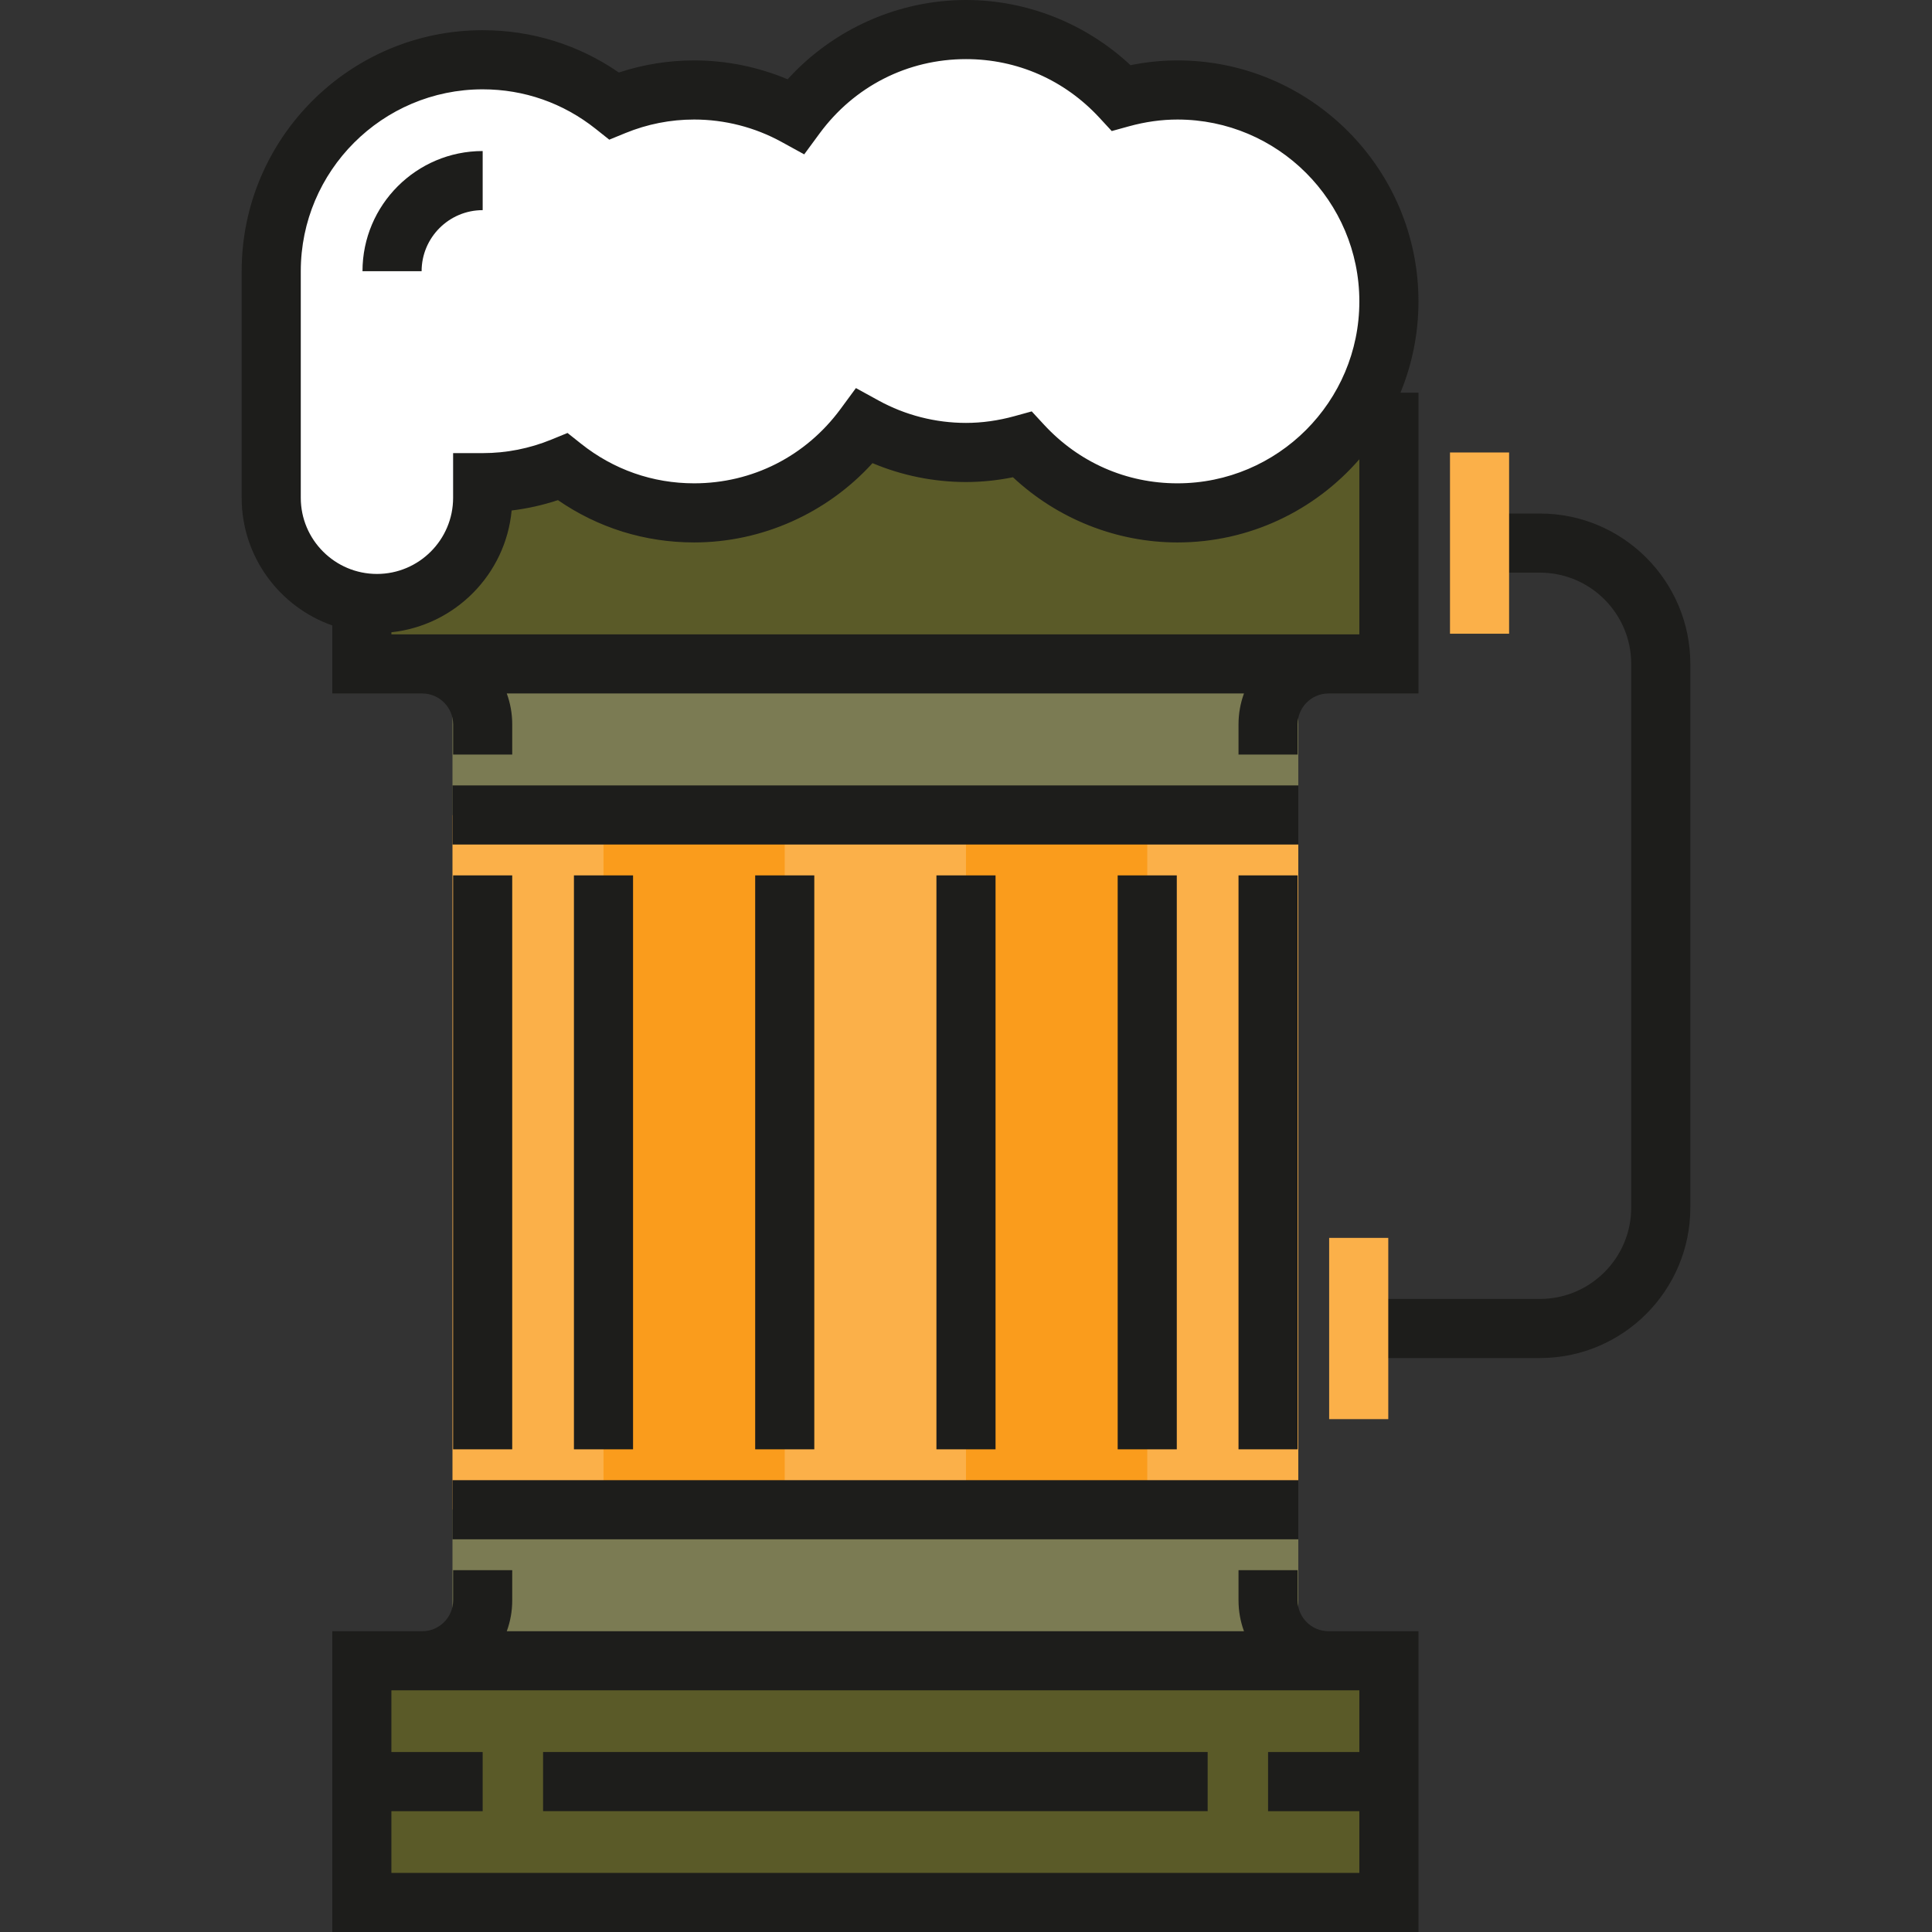
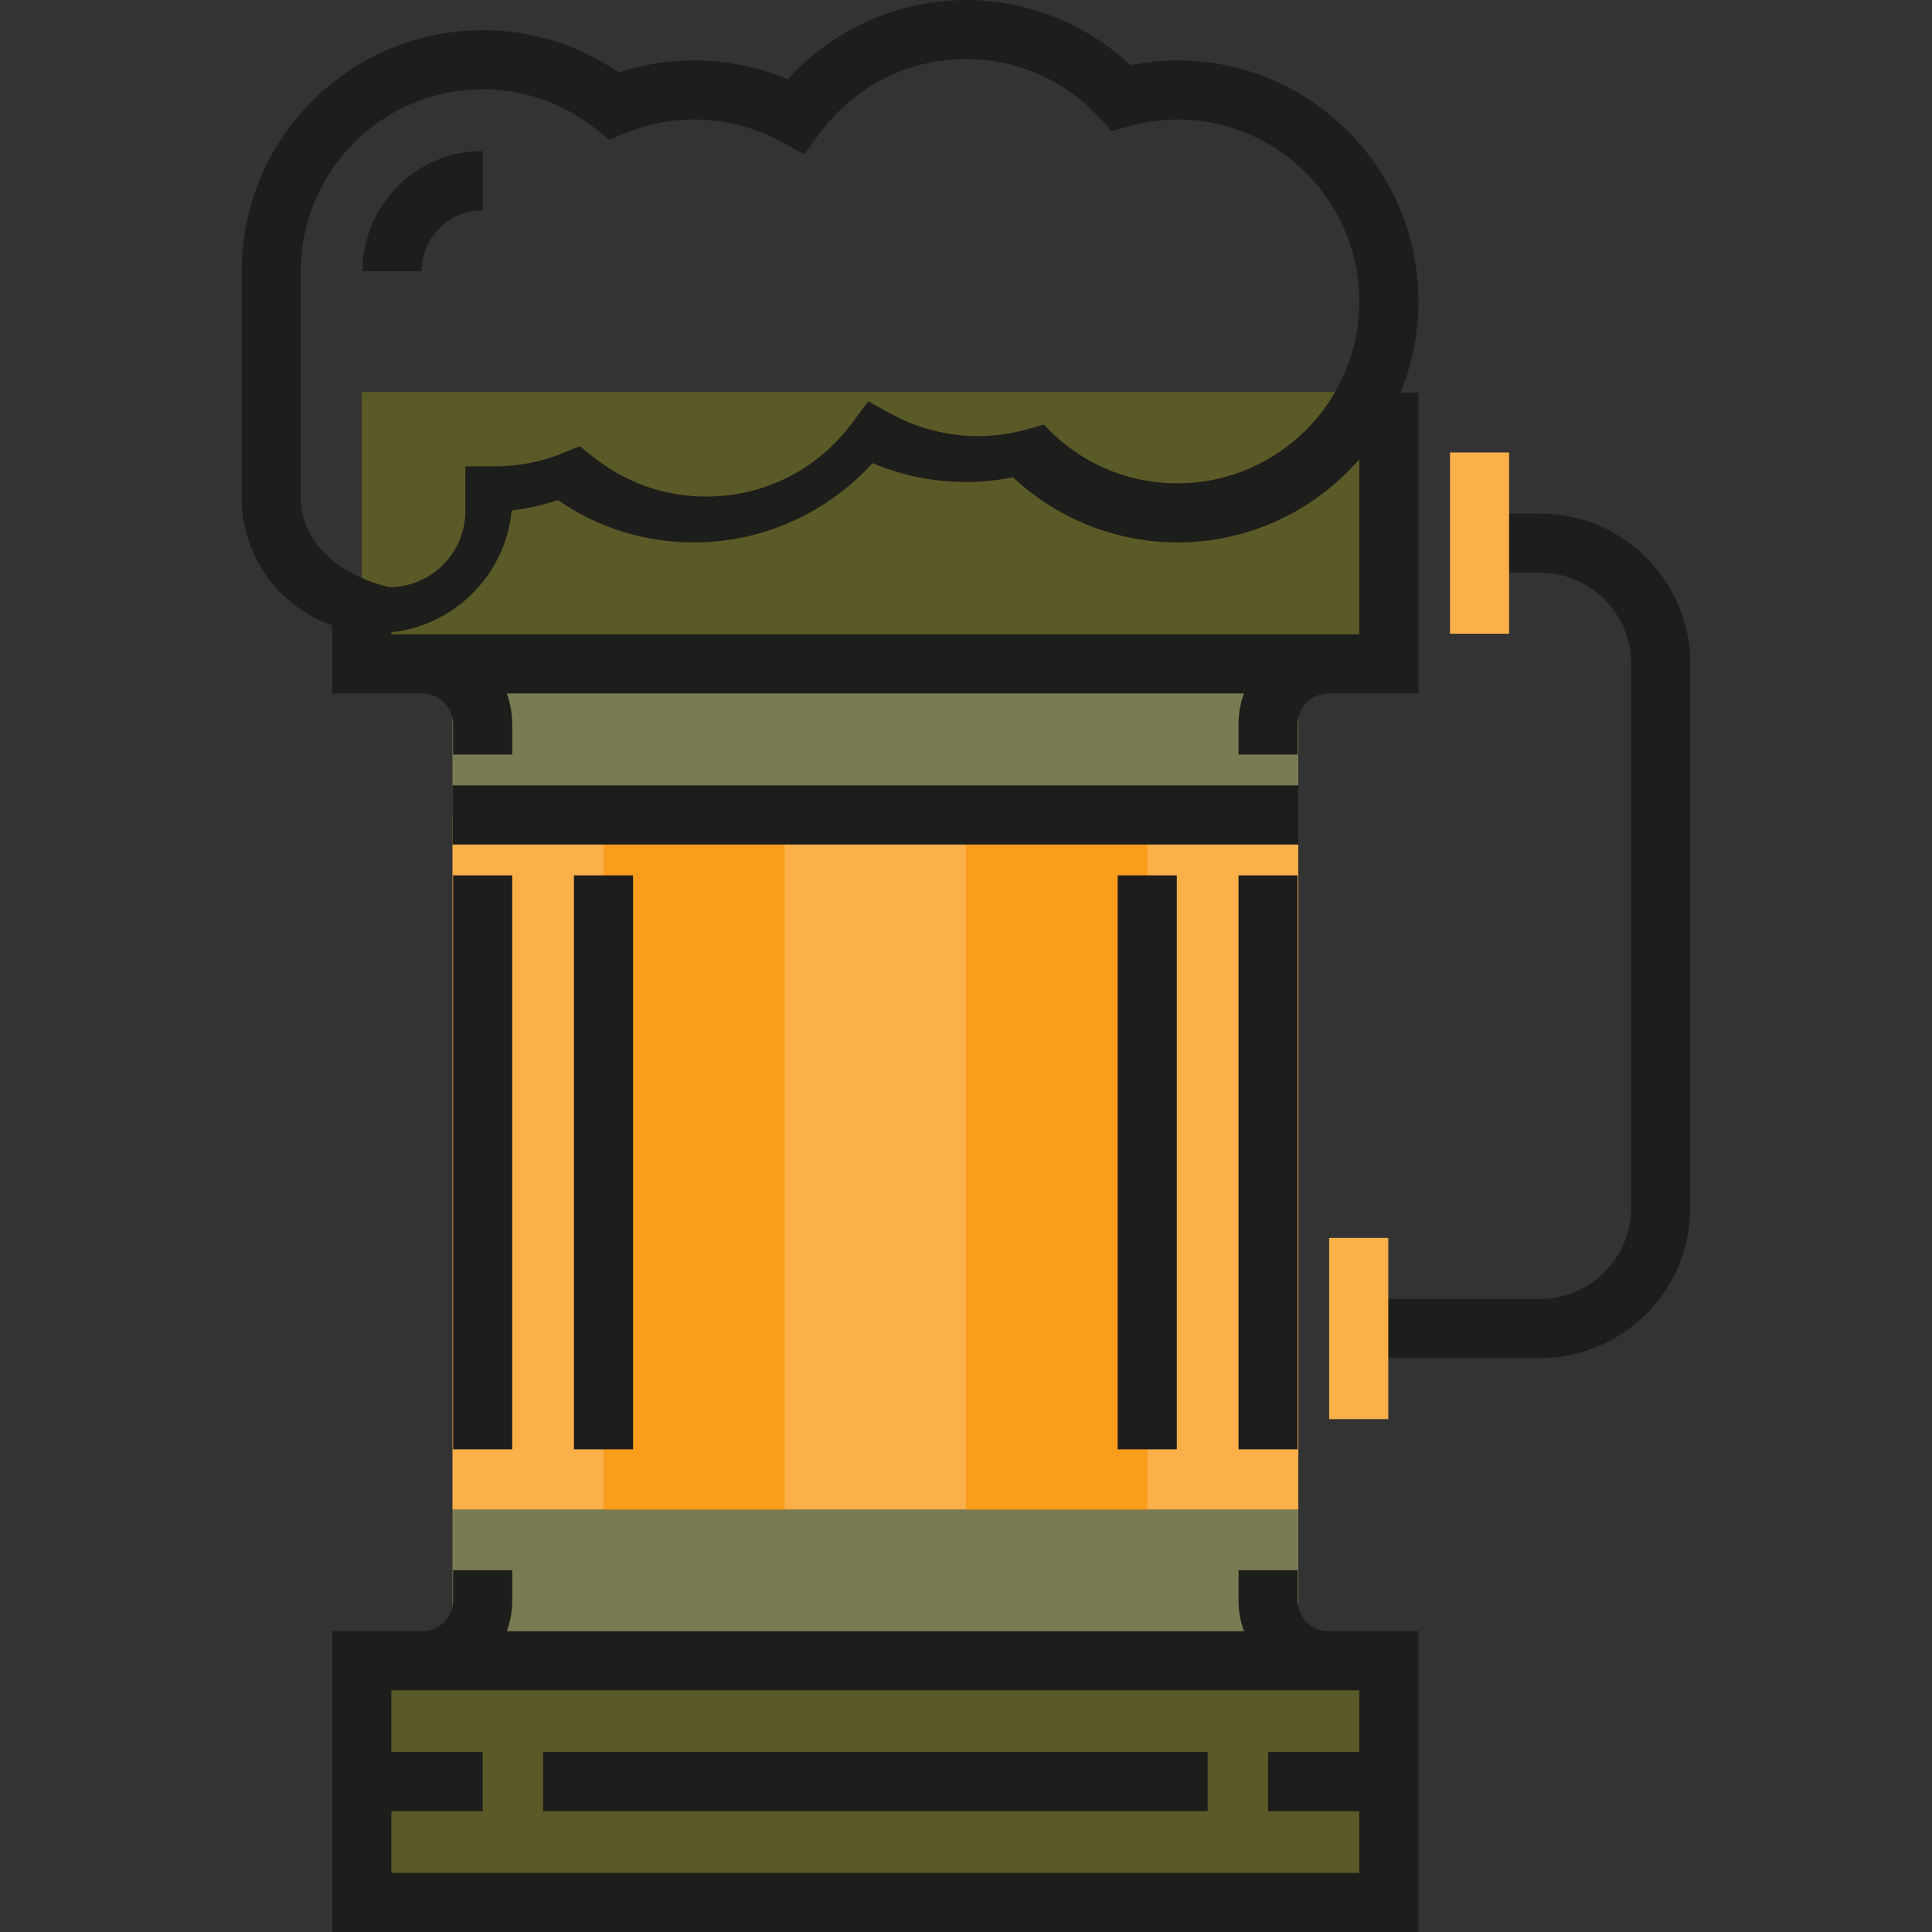
<svg xmlns="http://www.w3.org/2000/svg" version="1.1" id="Layer_1" x="0px" y="0px" viewBox="0 0 512 512" style="enable-background:new 0 0 512 512;" xml:space="preserve">
  <rect x="0" y="0" width="512" height="512" fill="#333333" stroke="none" />
  <path style="fill:#1D1D1B;" d="M408.102,136.092h-16.011v15.666h16.011c13.337,0,24.188,10.85,24.188,24.189v144.097  c0,13.337-10.852,24.188-24.188,24.188h-48.033v15.666h48.033c21.976,0,39.854-17.878,39.854-39.854V175.946  C447.956,153.97,430.078,136.092,408.102,136.092z" />
  <rect x="119.91" y="215.975" style="fill:#FBB049;" width="224.153" height="184.12" />
  <g>
    <rect x="159.932" y="215.975" style="fill:#FA9C1C;" width="48.032" height="184.12" />
    <rect x="255.997" y="215.975" style="fill:#FA9C1C;" width="48.033" height="184.12" />
  </g>
  <g>
    <rect x="119.91" y="175.943" style="fill:#7B7B53;" width="224.153" height="40.033" />
    <rect x="119.91" y="400.096" style="fill:#7B7B53;" width="224.153" height="40.033" />
  </g>
  <g>
    <rect x="95.888" y="103.899" style="fill:#5A5A28;" width="272.186" height="72.048" />
    <rect x="95.888" y="440.118" style="fill:#5A5A28;" width="272.186" height="64.044" />
  </g>
-   <path style="fill:#FFFFFF;" d="M312.038,23.844c-5.168,0-10.15,0.756-14.901,2.066c-10.238-11.09-24.854-18.077-41.138-18.077  c-18.535,0-34.92,9.038-45.121,22.906c-7.993-4.39-17.165-6.895-26.928-6.895c-7.509,0-14.662,1.503-21.207,4.182  c-9.568-7.61-21.656-12.187-34.831-12.187c-30.948,0-56.037,25.089-56.037,56.037v60.04c0,15.474,12.545,28.019,28.019,28.019  s28.019-12.545,28.019-28.019v-4.002c7.509,0,14.662-1.503,21.207-4.182c9.568,7.61,21.656,12.187,34.831,12.187  c18.535,0,34.92-9.038,45.121-22.906c7.993,4.389,17.165,6.895,26.928,6.895c5.168,0,10.15-0.756,14.901-2.066  c10.238,11.09,24.854,18.077,41.137,18.077c30.948,0,56.037-25.089,56.037-56.037C368.075,48.933,342.986,23.844,312.038,23.844z" />
  <g>
    <rect x="119.91" y="208.142" style="fill:#1D1D1B;" width="224.153" height="15.666" />
-     <rect x="119.91" y="392.263" style="fill:#1D1D1B;" width="224.153" height="15.666" />
    <rect x="120.077" y="231.986" style="fill:#1D1D1B;" width="15.666" height="152.099" />
    <rect x="328.219" y="231.986" style="fill:#1D1D1B;" width="15.666" height="152.099" />
    <rect x="152.099" y="231.986" style="fill:#1D1D1B;" width="15.666" height="152.099" />
-     <rect x="200.131" y="231.986" style="fill:#1D1D1B;" width="15.666" height="152.099" />
-     <rect x="248.164" y="231.986" style="fill:#1D1D1B;" width="15.666" height="152.099" />
    <rect x="296.197" y="231.986" style="fill:#1D1D1B;" width="15.666" height="152.099" />
  </g>
  <g>
    <rect x="352.241" y="328.052" style="fill:#FBB049;" width="15.666" height="48.033" />
    <rect x="384.262" y="119.91" style="fill:#FBB049;" width="15.666" height="48.032" />
  </g>
  <g>
    <rect x="143.921" y="464.307" style="fill:#1D1D1B;" width="176.12" height="15.666" />
-     <path style="fill:#1D1D1B;" d="M88.059,183.779h23.844c4.509,0,8.177,3.668,8.177,8.178v8.005h15.666v-8.005   c0-2.871-0.511-5.626-1.444-8.178h195.364c-0.935,2.552-1.445,5.306-1.445,8.178v8.005h15.666v-8.005   c0-4.509,3.668-8.178,8.177-8.178h23.844V104.07h-4.771c3.067-7.465,4.771-15.63,4.771-24.189c0-35.219-28.653-63.87-63.87-63.87   c-4.117,0-8.287,0.424-12.445,1.264C287.799,6.245,272.159,0,255.999,0c-17.993,0-35.225,7.753-47.269,21.014   c-7.811-3.286-16.264-5.003-24.779-5.003c-6.813,0-13.503,1.076-19.946,3.204c-10.657-7.349-23.044-11.21-36.091-11.21   c-35.219,0-63.87,28.653-63.87,63.87v60.04c0,15.622,10.047,28.935,24.016,33.835v18.028H88.059z M360.242,168.113H103.725v-0.555   c16.869-1.801,30.28-15.34,31.864-32.273c4.166-0.504,8.266-1.42,12.271-2.744c10.657,7.347,23.044,11.21,36.091,11.21   c17.993,0,35.225-7.753,47.27-21.013c7.812,3.286,16.263,5.003,24.779,5.003c4.117,0,8.287-0.424,12.445-1.265   c11.795,11.03,27.434,17.276,43.592,17.276c19.228,0,36.486-8.553,48.204-22.039V168.113z M79.709,131.917V71.876   c0-26.58,21.625-48.204,48.204-48.204c10.973,0,21.33,3.625,29.955,10.485l3.594,2.858l4.25-1.74   c5.832-2.388,11.968-3.598,18.239-3.598c8.088,0,16.096,2.05,23.157,5.928l6.015,3.303l4.066-5.527   c9.217-12.529,23.364-19.714,38.812-19.714c13.554,0,26.12,5.525,35.382,15.558l3.238,3.506l4.6-1.268   c4.295-1.184,8.607-1.785,12.818-1.785c26.579,0,48.204,21.625,48.204,48.204s-21.625,48.204-48.204,48.204   c-13.553,0-26.119-5.525-35.381-15.557l-3.238-3.506l-4.599,1.268c-4.297,1.184-8.61,1.784-12.82,1.784   c-8.088,0-16.096-2.05-23.157-5.928l-6.015-3.303l-4.066,5.527c-9.216,12.529-23.363,19.714-38.812,19.714   c-10.973,0-21.331-3.625-29.955-10.485l-3.594-2.858l-4.25,1.74c-5.832,2.388-11.969,3.598-18.239,3.598h-7.833v11.836   c0,11.13-9.055,20.185-20.185,20.185C88.764,152.103,79.709,143.048,79.709,131.917z" />
+     <path style="fill:#1D1D1B;" d="M88.059,183.779h23.844c4.509,0,8.177,3.668,8.177,8.178v8.005h15.666v-8.005   c0-2.871-0.511-5.626-1.444-8.178h195.364c-0.935,2.552-1.445,5.306-1.445,8.178v8.005h15.666v-8.005   c0-4.509,3.668-8.178,8.177-8.178h23.844V104.07h-4.771c3.067-7.465,4.771-15.63,4.771-24.189c0-35.219-28.653-63.87-63.87-63.87   c-4.117,0-8.287,0.424-12.445,1.264C287.799,6.245,272.159,0,255.999,0c-17.993,0-35.225,7.753-47.269,21.014   c-7.811-3.286-16.264-5.003-24.779-5.003c-6.813,0-13.503,1.076-19.946,3.204c-10.657-7.349-23.044-11.21-36.091-11.21   c-35.219,0-63.87,28.653-63.87,63.87v60.04c0,15.622,10.047,28.935,24.016,33.835v18.028H88.059z M360.242,168.113H103.725v-0.555   c16.869-1.801,30.28-15.34,31.864-32.273c4.166-0.504,8.266-1.42,12.271-2.744c10.657,7.347,23.044,11.21,36.091,11.21   c17.993,0,35.225-7.753,47.27-21.013c7.812,3.286,16.263,5.003,24.779,5.003c4.117,0,8.287-0.424,12.445-1.265   c11.795,11.03,27.434,17.276,43.592,17.276c19.228,0,36.486-8.553,48.204-22.039V168.113z M79.709,131.917V71.876   c0-26.58,21.625-48.204,48.204-48.204c10.973,0,21.33,3.625,29.955,10.485l3.594,2.858l4.25-1.74   c5.832-2.388,11.968-3.598,18.239-3.598c8.088,0,16.096,2.05,23.157,5.928l6.015,3.303l4.066-5.527   c9.217-12.529,23.364-19.714,38.812-19.714c13.554,0,26.12,5.525,35.382,15.558l3.238,3.506l4.6-1.268   c4.295-1.184,8.607-1.785,12.818-1.785c26.579,0,48.204,21.625,48.204,48.204s-21.625,48.204-48.204,48.204   c-13.553,0-26.119-5.525-35.381-15.557l-4.599,1.268c-4.297,1.184-8.61,1.784-12.82,1.784   c-8.088,0-16.096-2.05-23.157-5.928l-6.015-3.303l-4.066,5.527c-9.216,12.529-23.363,19.714-38.812,19.714   c-10.973,0-21.331-3.625-29.955-10.485l-3.594-2.858l-4.25,1.74c-5.832,2.388-11.969,3.598-18.239,3.598h-7.833v11.836   c0,11.13-9.055,20.185-20.185,20.185C88.764,152.103,79.709,143.048,79.709,131.917z" />
    <path style="fill:#1D1D1B;" d="M343.887,424.113v-8.005h-15.666v8.005c0,2.871,0.511,5.625,1.445,8.178H134.302   c0.935-2.552,1.444-5.306,1.444-8.178v-8.005H120.08v8.005c0,4.509-3.668,8.178-8.177,8.178H88.059V512h287.849v-79.709h-23.844   C347.554,432.29,343.887,428.622,343.887,424.113z M360.242,447.956v16.356h-24.188v15.666h24.188v16.355H103.725v-16.355h24.189   v-15.666h-24.189v-16.356H360.242z" />
    <path style="fill:#1D1D1B;" d="M111.731,71.876H96.065c0-17.562,14.288-31.85,31.85-31.85v15.666   C118.991,55.694,111.731,62.952,111.731,71.876z" />
  </g>
  <g>
</g>
  <g>
</g>
  <g>
</g>
  <g>
</g>
  <g>
</g>
  <g>
</g>
  <g>
</g>
  <g>
</g>
  <g>
</g>
  <g>
</g>
  <g>
</g>
  <g>
</g>
  <g>
</g>
  <g>
</g>
  <g>
</g>
</svg>